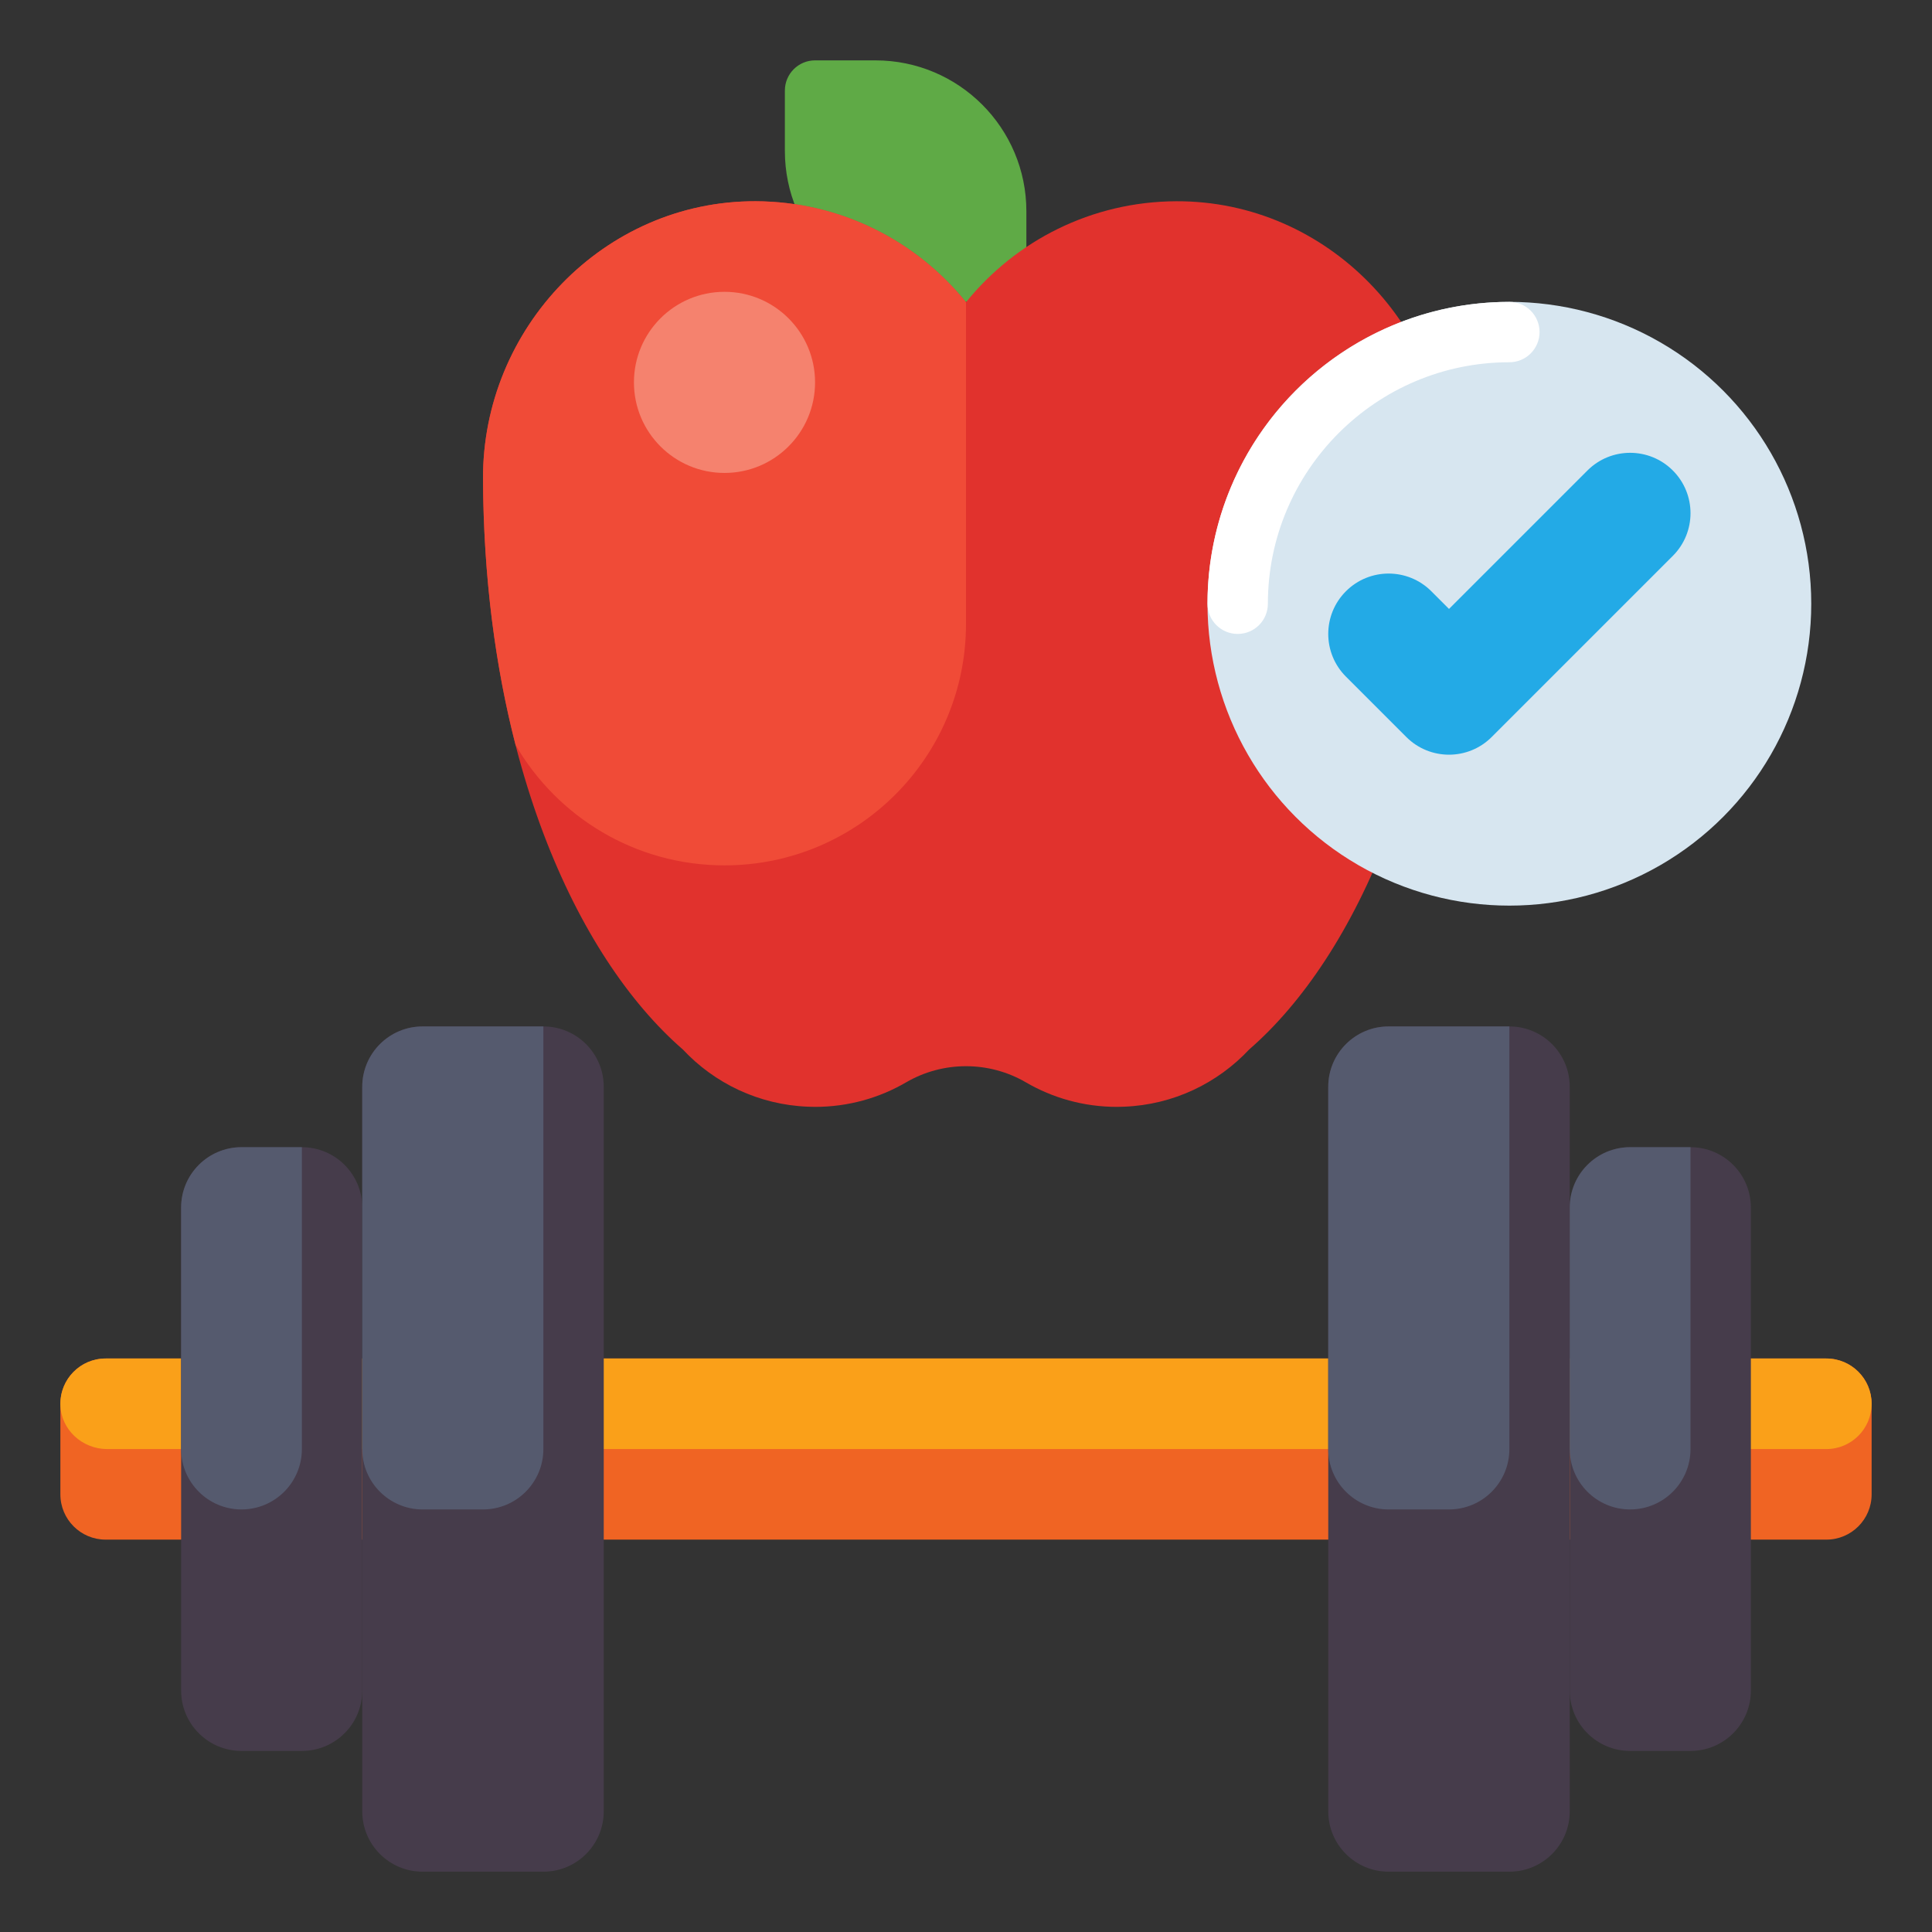
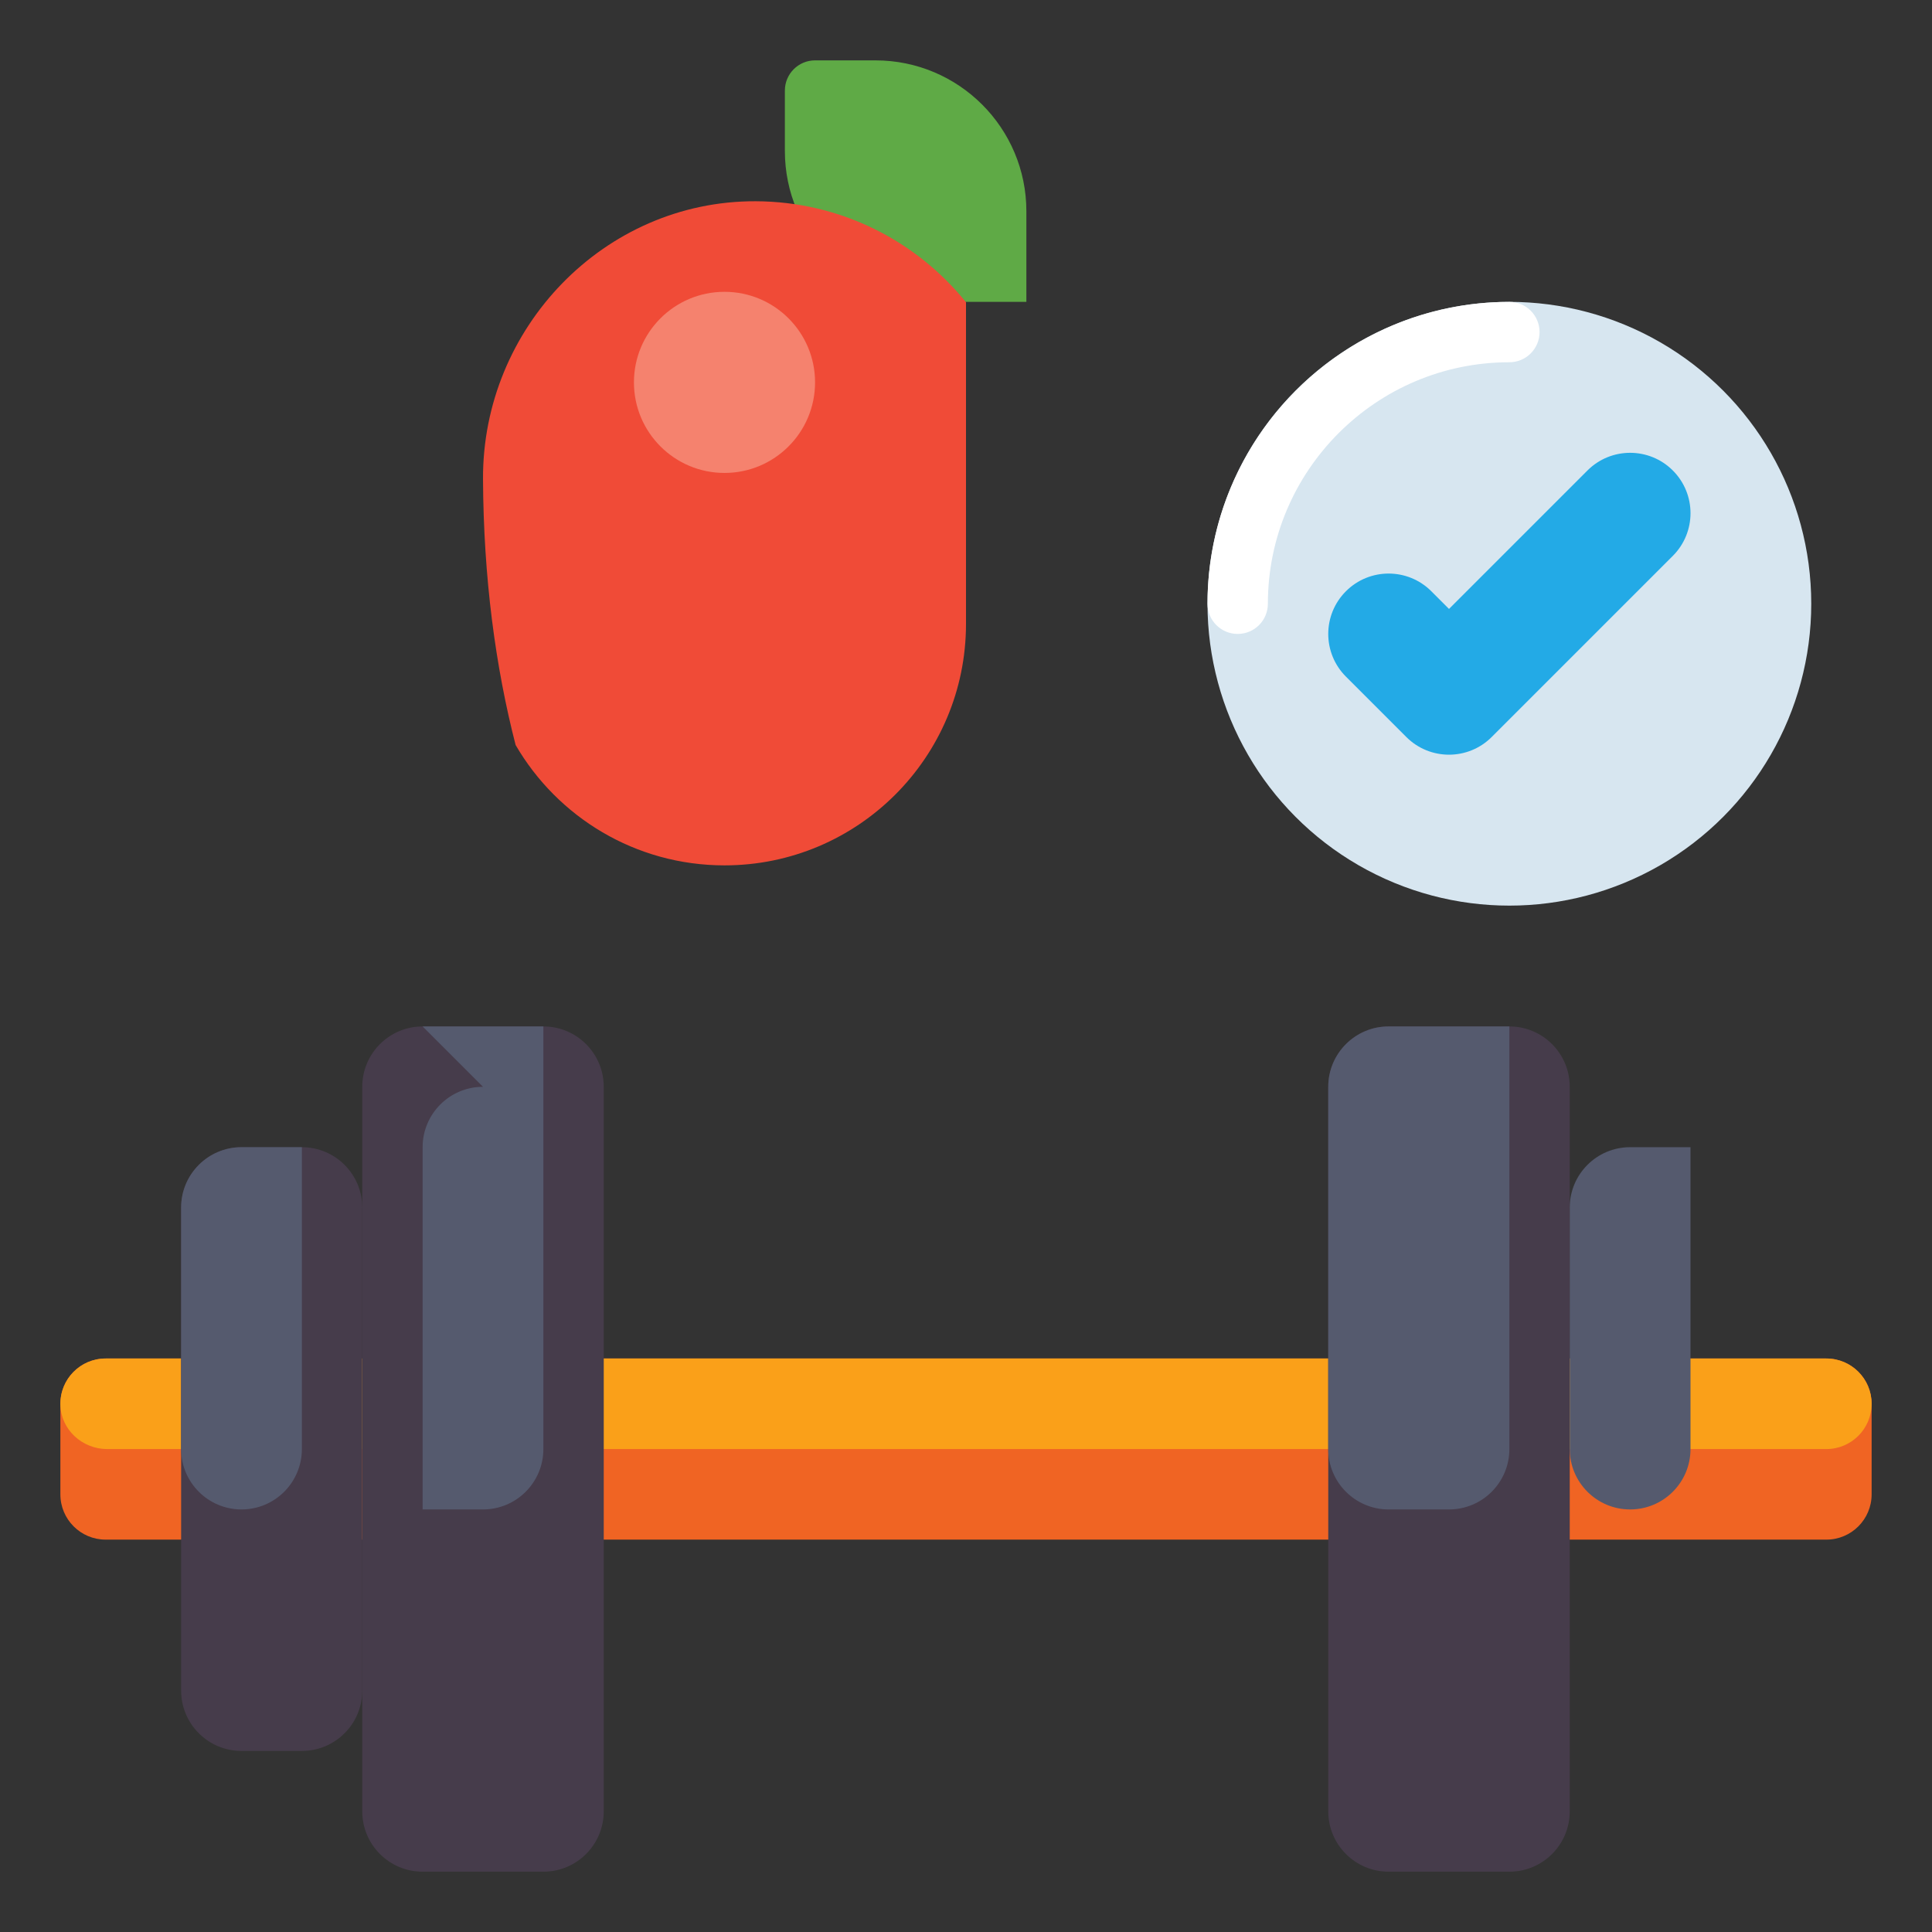
<svg xmlns="http://www.w3.org/2000/svg" id="Layer_1" height="512" viewBox="0 0 512 512" width="512">
  <rect x="0" y="0" width="512" height="512" fill="#333333" stroke="none" />
  <g>
    <g>
      <path d="m484 408.018h-456c-6.627 0-12-5.373-12-12v-24c0-6.627 5.373-12 12-12h456c6.627 0 12 5.373 12 12v24c0 6.628-5.373 12-12 12z" fill="#f06423" />
    </g>
    <g>
      <g>
        <g>
          <path d="m28 360.018c-6.703 0-12.122 5.496-11.998 12.226.121 6.606 5.789 11.774 12.396 11.774h455.602c6.627 0 12-5.373 12-12 0-6.627-5.373-12-12-12z" fill="#faa019" />
        </g>
      </g>
      <g>
        <path d="m112 272.018h32c8.837 0 16 7.163 16 16v192c0 8.837-7.163 16-16 16h-32c-8.837 0-16-7.163-16-16v-192c0-8.836 7.163-16 16-16z" fill="#463c4b" />
      </g>
      <g>
        <path d="m64 304.018h16c8.837 0 16 7.163 16 16v128c0 8.837-7.163 16-16 16h-16c-8.837 0-16-7.163-16-16v-128c0-8.836 7.163-16 16-16z" fill="#463c4b" />
      </g>
      <g>
-         <path d="m112 272.018h32v112c0 8.837-7.163 16-16 16h-16c-8.837 0-16-7.163-16-16v-96c0-8.836 7.163-16 16-16z" fill="#555a6e" />
+         <path d="m112 272.018h32v112c0 8.837-7.163 16-16 16h-16v-96c0-8.836 7.163-16 16-16z" fill="#555a6e" />
      </g>
      <g>
        <path d="m64 304.018h16v80c0 8.837-7.163 16-16 16-8.837 0-16-7.163-16-16v-64c0-8.836 7.163-16 16-16z" fill="#555a6e" />
      </g>
      <g>
        <path d="m400 272.018h-32c-8.837 0-16 7.163-16 16v192c0 8.837 7.163 16 16 16h32c8.837 0 16-7.163 16-16v-192c0-8.836-7.163-16-16-16z" fill="#463c4b" />
      </g>
      <g>
-         <path d="m448 304.018h-16c-8.837 0-16 7.163-16 16v128c0 8.837 7.163 16 16 16h16c8.837 0 16-7.163 16-16v-128c0-8.836-7.163-16-16-16z" fill="#463c4b" />
-       </g>
+         </g>
      <g>
        <path d="m400 272.018h-32c-8.837 0-16 7.163-16 16v96c0 8.837 7.163 16 16 16h16c8.837 0 16-7.163 16-16z" fill="#555a6e" />
      </g>
      <g>
        <path d="m432 304.018h16v80c0 8.837-7.163 16-16 16-8.837 0-16-7.163-16-16v-64c0-8.836 7.163-16 16-16z" fill="#555a6e" />
      </g>
    </g>
    <g>
      <g>
        <path d="m216 16h16c22.091 0 40 17.909 40 40v24h-24c-22.091 0-40-17.909-40-40v-16c0-4.418 3.582-8 8-8z" fill="#5faa46" />
      </g>
      <g>
-         <path d="m383.996 126.98c.196-40.091-32.153-73.782-72.245-73.646-22.523.076-42.6 10.503-55.751 26.762-13.151-16.26-33.228-26.686-55.751-26.762-40.091-.136-72.441 33.555-72.245 73.646.358 73.344 24.638 126.558 52.953 151.139 8.356 8.928 20.079 14.658 33.148 15.167.634.032 1.266.048 1.895.048 8.797 0 17.04-2.368 24.128-6.5 9.788-5.706 21.957-5.706 31.745 0 7.088 4.132 15.331 6.5 24.128 6.5.63 0 1.262-.016 1.896-.048 13.069-.508 24.791-6.239 33.147-15.167 28.314-24.581 52.594-77.795 52.952-151.139z" fill="#e1322d" />
-       </g>
+         </g>
      <g>
        <path d="m256 165.333v-85.237c-13.151-16.26-33.228-26.687-55.751-26.763-40.091-.135-72.441 33.556-72.245 73.646.128 26.187 3.317 49.79 8.639 70.457 11.082 19.067 31.715 31.896 55.357 31.896 35.346.001 64-28.652 64-63.999z" fill="#f04b37" />
      </g>
      <g>
        <circle cx="192" cy="101.333" fill="#f5826e" r="24" />
      </g>
    </g>
    <g>
      <g>
        <g>
          <circle cx="400" cy="160" fill="#d7e6f0" r="80" />
        </g>
        <g>
          <path d="m328 168c-4.418 0-8-3.582-8-8 0-44.112 35.888-80 80-80 4.418 0 8 3.582 8 8s-3.582 8-8 8c-35.29 0-64 28.71-64 64 0 4.418-3.582 8-8 8z" fill="#fff" />
        </g>
      </g>
      <g>
        <path d="m384 200c-4.095 0-8.189-1.563-11.313-4.687l-16-16c-6.249-6.248-6.249-16.379 0-22.627 6.248-6.248 16.379-6.248 22.627 0l4.687 4.687 36.687-36.687c6.248-6.248 16.379-6.248 22.627 0 6.249 6.248 6.249 16.379 0 22.627l-48 48c-3.126 3.125-7.22 4.687-11.315 4.687z" fill="#23aae6" />
      </g>
    </g>
  </g>
</svg>